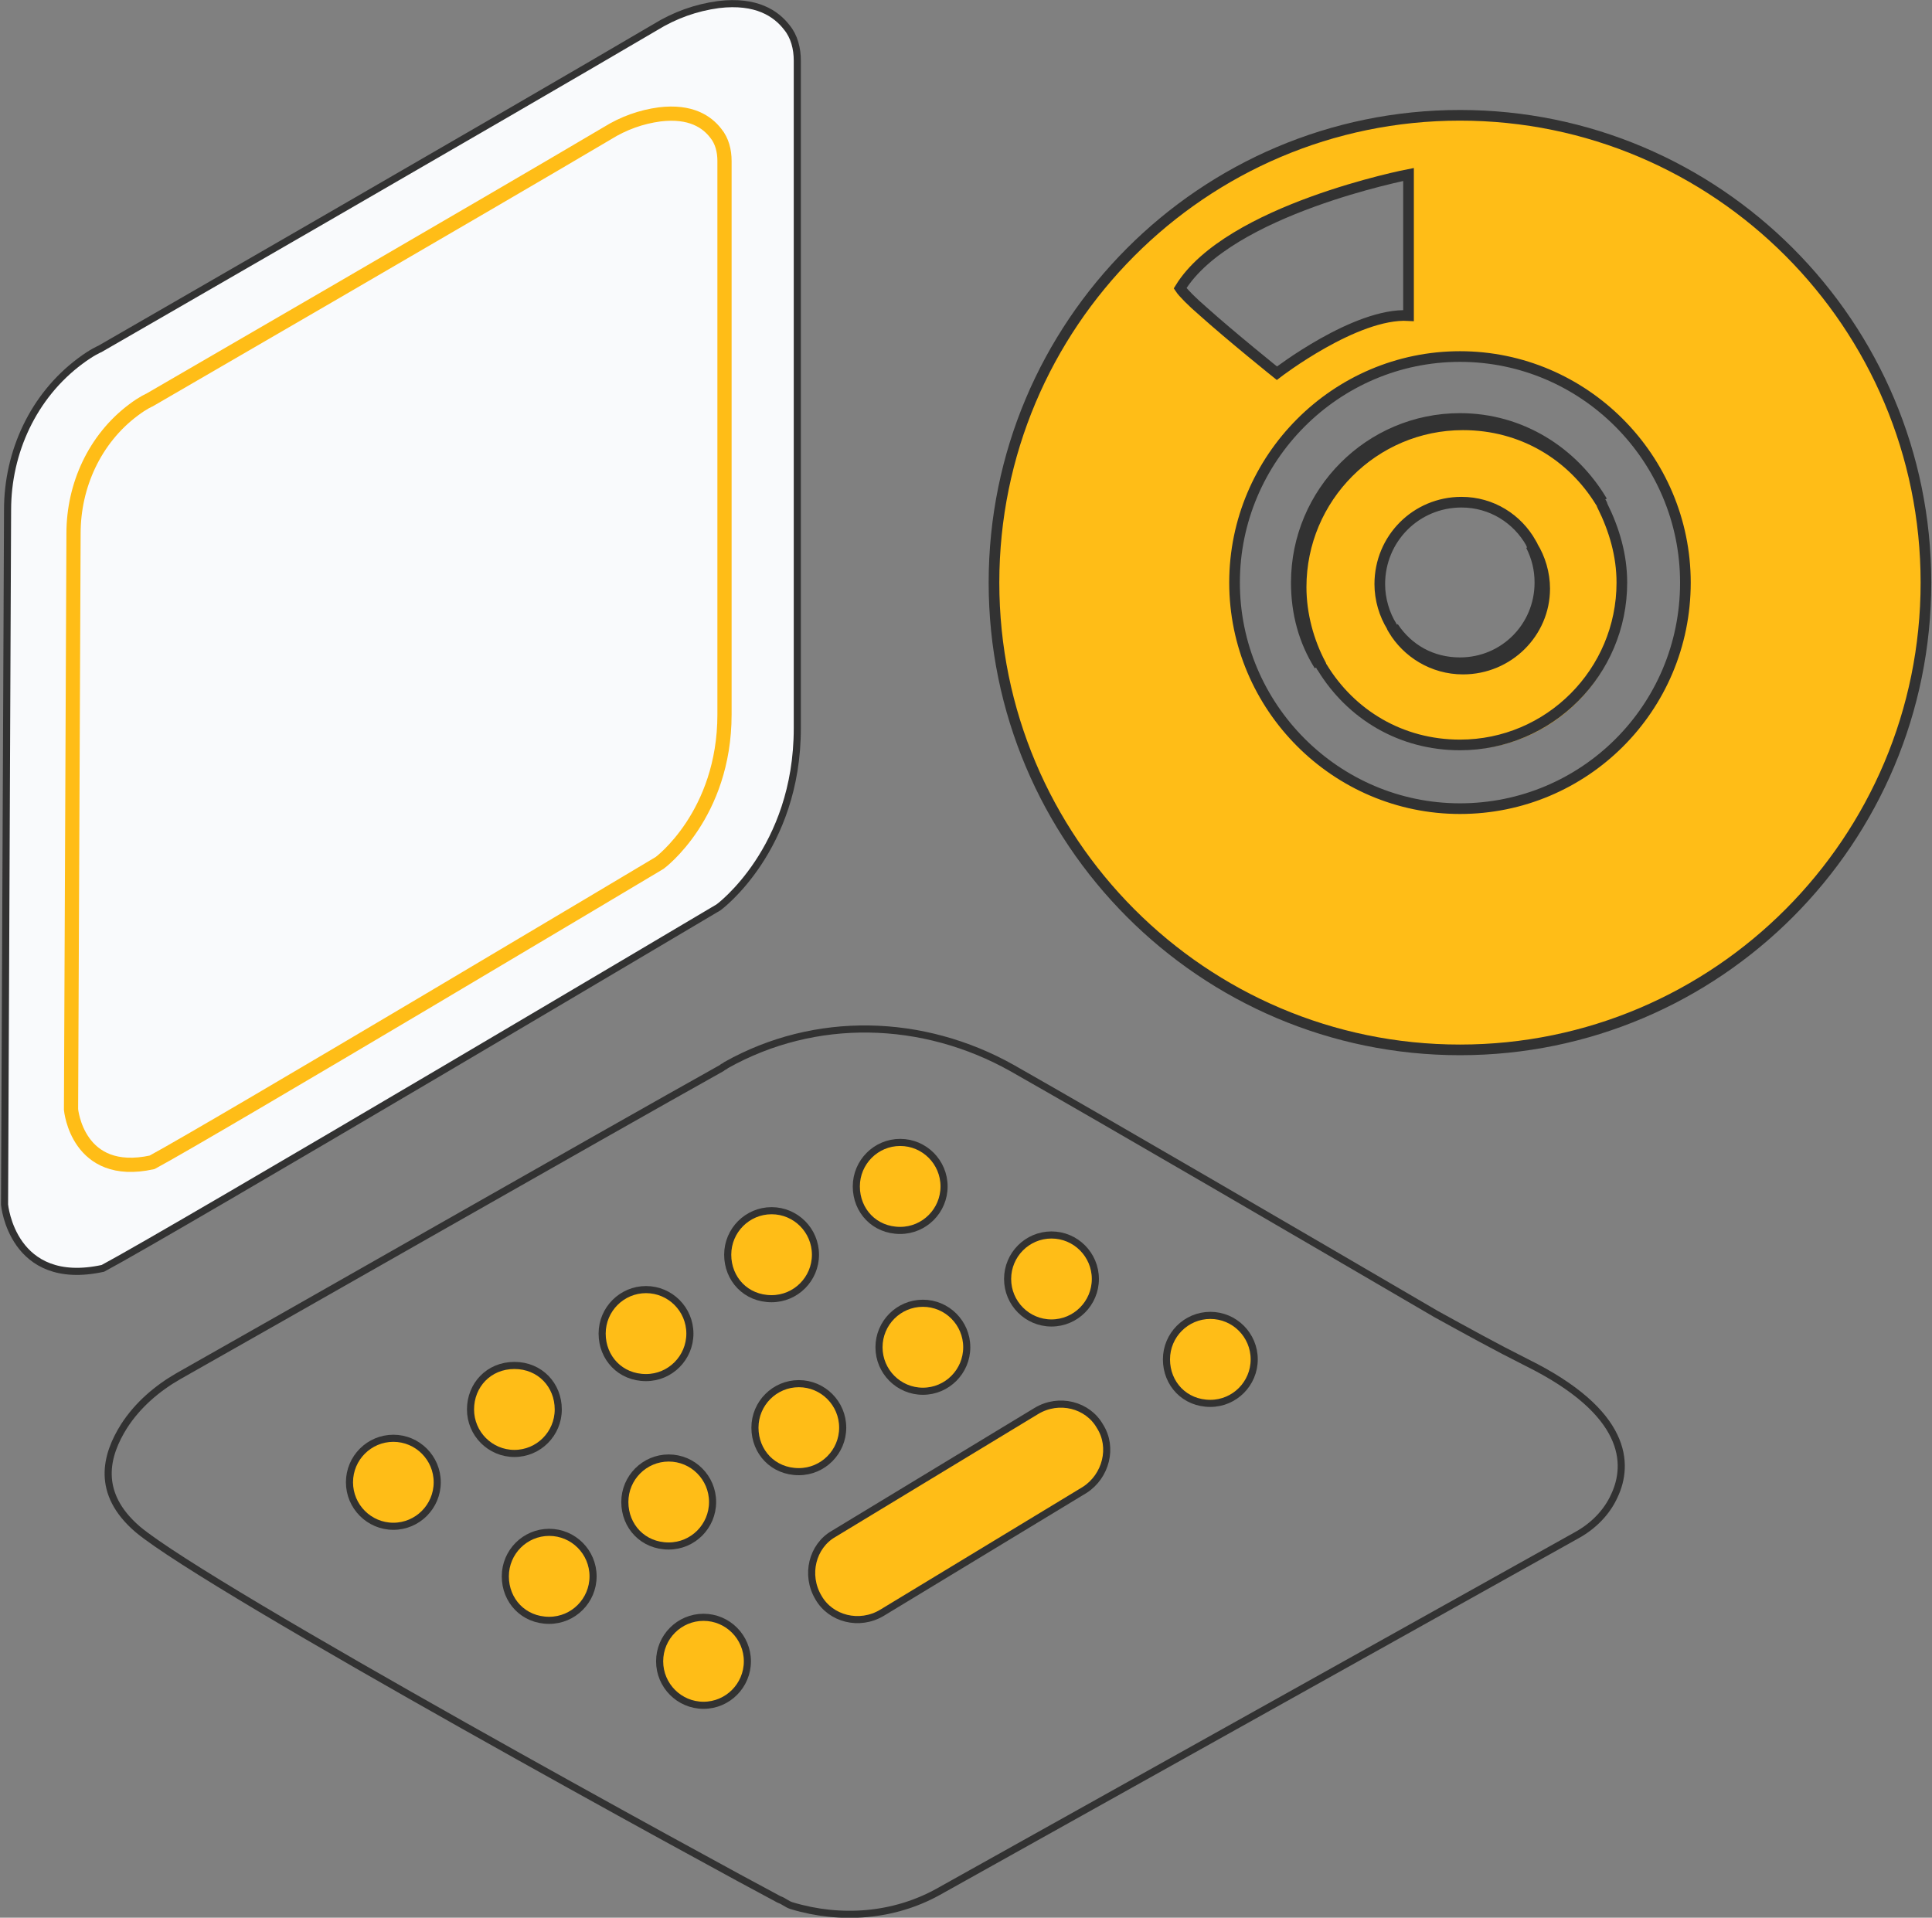
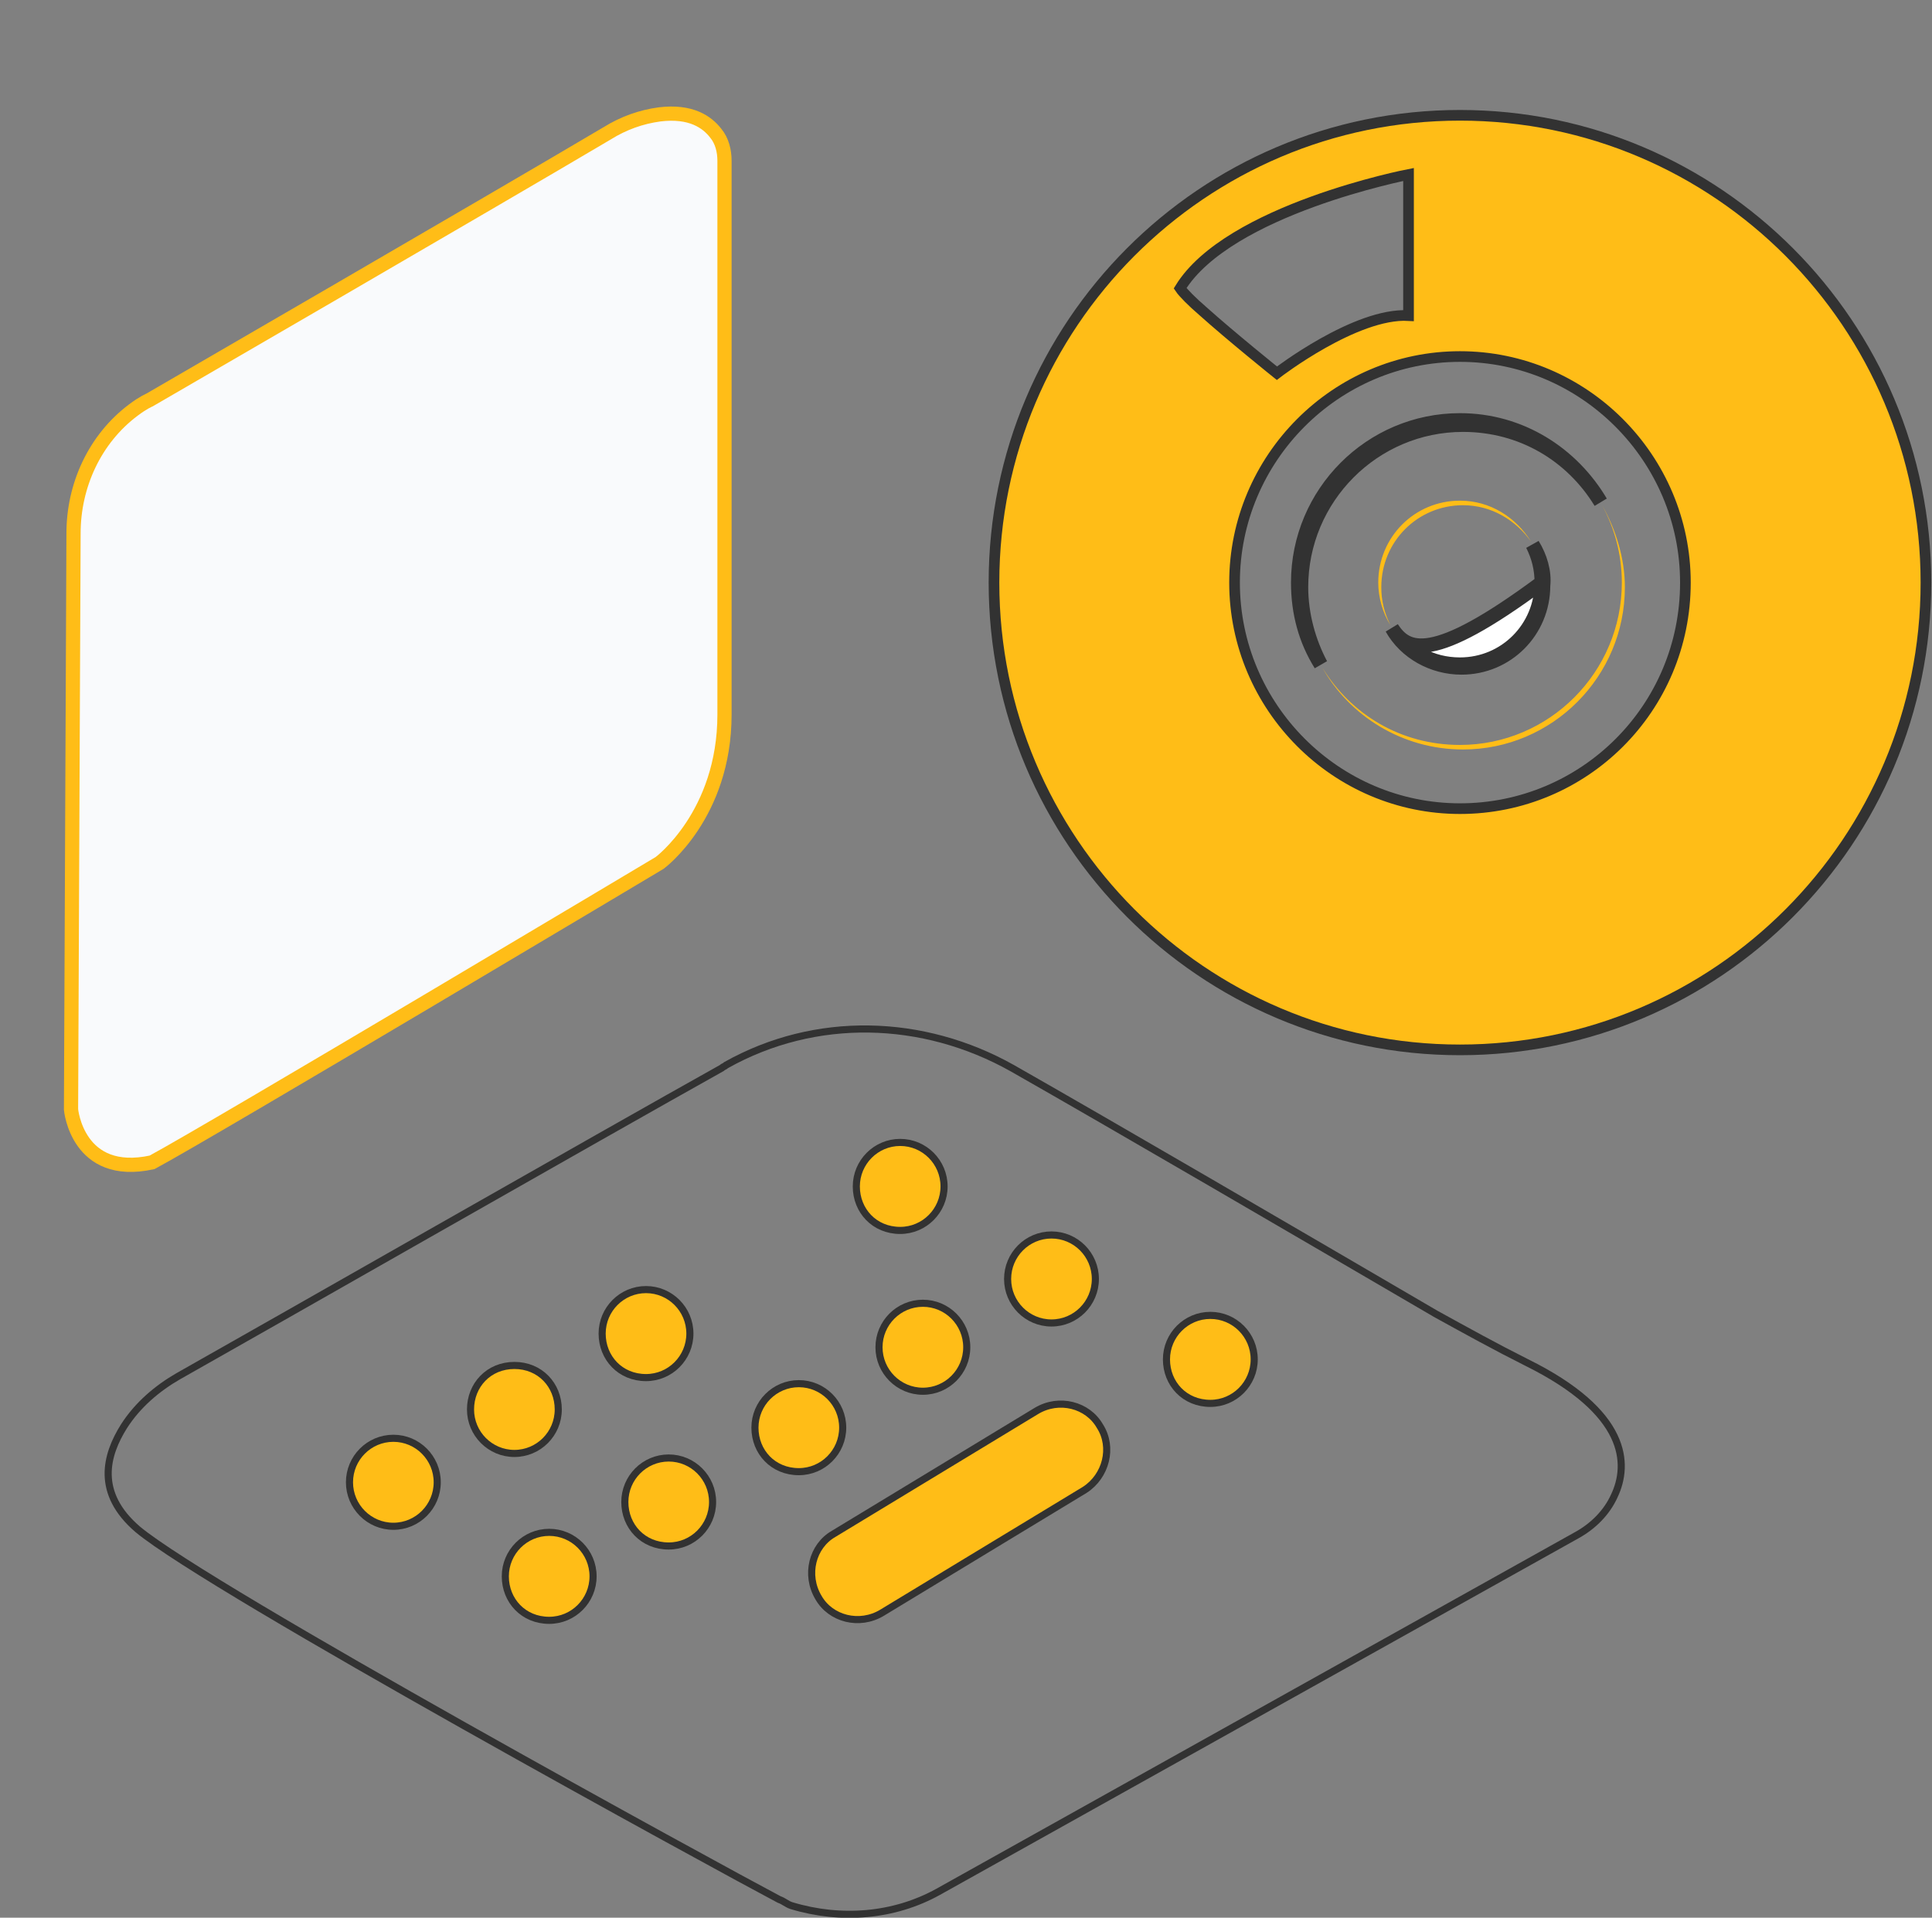
<svg xmlns="http://www.w3.org/2000/svg" width="136" height="135" viewBox="0 0 136 135" fill="none">
  <rect x="0" y="0" width="136" height="135" fill="#808080" stroke="none" />
  <g clip-path="url(#clip0)">
    <path d="M66.03 133.184L110.973 108.085C112.144 107.445 113.103 106.483 113.635 105.309C114.7 103.066 114.594 99.434 107.458 95.91C105.328 94.842 103.198 93.667 101.068 92.492C91.377 86.832 78.384 79.248 71.248 75.19C64.965 71.665 57.403 71.452 51.12 74.976C51.013 75.083 50.907 75.083 50.8 75.19C42.387 79.889 18.637 93.453 12.567 96.871C11.076 97.725 9.692 98.9 8.733 100.396C7.455 102.425 6.71 105.095 9.692 107.658C14.803 111.93 50.8 131.582 54.847 133.718C55.167 133.825 55.38 134.039 55.699 134.146C59.214 135.214 62.941 134.893 66.03 133.184Z" stroke="#323232" stroke-width="0.5" stroke-miterlimit="10" />
-     <path d="M0.533 35.886L0.32 84.802C0.32 84.802 0.852 90.676 7.242 89.288C12.248 86.618 50.587 63.869 50.587 63.869C50.587 63.869 56.125 59.81 56.125 51.266V4.272C56.125 3.418 55.912 2.563 55.38 1.922C54.634 0.961 53.25 6.4373e-06 50.587 0.32C48.99 0.534 47.499 1.068 46.114 1.922C36.316 7.69 7.029 24.565 7.029 24.565C7.029 24.565 6.497 24.779 5.645 25.419C2.343 27.876 0.533 31.828 0.533 35.886Z" fill="#F9FAFC" stroke="#323232" stroke-width="0.5" stroke-miterlimit="10" />
    <path d="M5.176 37.543L5 78.104C5 78.104 5.439 82.975 10.706 81.824C14.832 79.61 46.435 60.746 46.435 60.746C46.435 60.746 51 57.381 51 50.296V11.329C51 10.62 50.824 9.912 50.386 9.381C49.771 8.583 48.63 7.786 46.435 8.052C45.118 8.229 43.889 8.672 42.748 9.381C34.672 14.163 10.53 28.156 10.53 28.156C10.53 28.156 10.092 28.333 9.389 28.864C6.668 30.901 5.176 34.178 5.176 37.543Z" fill="#F9FAFC" stroke="#FFBD17" stroke-miterlimit="10" />
    <path d="M102.772 35.245C99.577 35.245 97.021 37.809 97.021 41.013C97.021 42.081 97.341 43.149 97.873 44.003C97.447 43.149 97.234 42.294 97.234 41.333C97.234 38.129 99.79 35.566 102.985 35.566C105.009 35.566 106.713 36.634 107.778 38.129C106.713 36.42 104.902 35.245 102.772 35.245ZM112.783 35.566C113.635 37.168 114.167 38.983 114.167 41.013C114.167 47.314 109.056 52.441 102.772 52.441C98.618 52.441 95.104 50.305 93.081 46.994C94.998 50.411 98.725 52.761 102.985 52.761C109.269 52.761 114.38 47.635 114.38 41.333C114.38 39.304 113.741 37.275 112.783 35.566ZM102.772 35.245C99.577 35.245 97.021 37.809 97.021 41.013C97.021 42.081 97.341 43.149 97.873 44.003C97.447 43.149 97.234 42.294 97.234 41.333C97.234 38.129 99.79 35.566 102.985 35.566C105.009 35.566 106.713 36.634 107.778 38.129C106.713 36.42 104.902 35.245 102.772 35.245ZM112.783 35.566C113.635 37.168 114.167 38.983 114.167 41.013C114.167 47.314 109.056 52.441 102.772 52.441C98.618 52.441 95.104 50.305 93.081 46.994C94.998 50.411 98.725 52.761 102.985 52.761C109.269 52.761 114.38 47.635 114.38 41.333C114.38 39.304 113.741 37.275 112.783 35.566ZM102.772 35.245C99.577 35.245 97.021 37.809 97.021 41.013C97.021 42.081 97.341 43.149 97.873 44.003C97.447 43.149 97.234 42.294 97.234 41.333C97.234 38.129 99.79 35.566 102.985 35.566C105.009 35.566 106.713 36.634 107.778 38.129C106.713 36.42 104.902 35.245 102.772 35.245ZM112.783 35.566C113.635 37.168 114.167 38.983 114.167 41.013C114.167 47.314 109.056 52.441 102.772 52.441C98.618 52.441 95.104 50.305 93.081 46.994C94.998 50.411 98.725 52.761 102.985 52.761C109.269 52.761 114.38 47.635 114.38 41.333C114.38 39.304 113.741 37.275 112.783 35.566ZM102.772 35.245C99.577 35.245 97.021 37.809 97.021 41.013C97.021 42.081 97.341 43.149 97.873 44.003C97.447 43.149 97.234 42.294 97.234 41.333C97.234 38.129 99.79 35.566 102.985 35.566C105.009 35.566 106.713 36.634 107.778 38.129C106.713 36.42 104.902 35.245 102.772 35.245ZM112.783 35.566C113.635 37.168 114.167 38.983 114.167 41.013C114.167 47.314 109.056 52.441 102.772 52.441C98.618 52.441 95.104 50.305 93.081 46.994C94.998 50.411 98.725 52.761 102.985 52.761C109.269 52.761 114.38 47.635 114.38 41.333C114.38 39.304 113.741 37.275 112.783 35.566ZM102.772 35.245C99.577 35.245 97.021 37.809 97.021 41.013C97.021 42.081 97.341 43.149 97.873 44.003C97.447 43.149 97.234 42.294 97.234 41.333C97.234 38.129 99.79 35.566 102.985 35.566C105.009 35.566 106.713 36.634 107.778 38.129C106.713 36.42 104.902 35.245 102.772 35.245ZM112.783 35.566C113.635 37.168 114.167 38.983 114.167 41.013C114.167 47.314 109.056 52.441 102.772 52.441C98.618 52.441 95.104 50.305 93.081 46.994C94.998 50.411 98.725 52.761 102.985 52.761C109.269 52.761 114.38 47.635 114.38 41.333C114.38 39.304 113.741 37.275 112.783 35.566Z" fill="#FFBD17" />
    <path d="M74.017 93.133C75.721 93.133 77.106 91.745 77.106 90.036C77.106 88.327 75.721 86.938 74.017 86.938C72.313 86.938 70.929 88.327 70.929 90.036C70.929 91.745 72.313 93.133 74.017 93.133Z" fill="#FFBD17" stroke="#323232" stroke-width="0.5" stroke-miterlimit="10" />
    <path d="M64.965 97.939C66.669 97.939 68.053 96.551 68.053 94.842C68.053 93.133 66.669 91.745 64.965 91.745C63.261 91.745 61.876 93.133 61.876 94.842C61.876 96.551 63.261 97.939 64.965 97.939Z" fill="#FFBD17" stroke="#323232" stroke-width="0.5" stroke-miterlimit="10" />
    <path d="M56.232 103.6C57.936 103.6 59.32 102.211 59.32 100.502C59.32 98.793 57.936 97.405 56.232 97.405C54.528 97.405 53.143 98.793 53.143 100.502C53.143 102.211 54.421 103.6 56.232 103.6Z" fill="#FFBD17" stroke="#323232" stroke-width="0.5" stroke-miterlimit="10" />
    <path d="M47.073 108.833C48.777 108.833 50.161 107.445 50.161 105.736C50.161 104.027 48.777 102.638 47.073 102.638C45.369 102.638 43.984 104.027 43.984 105.736C43.984 107.445 45.262 108.833 47.073 108.833Z" fill="#FFBD17" stroke="#323232" stroke-width="0.5" stroke-miterlimit="10" />
    <path d="M38.659 114.066C40.363 114.066 41.748 112.678 41.748 110.969C41.748 109.26 40.363 107.872 38.659 107.872C36.955 107.872 35.571 109.26 35.571 110.969C35.571 112.678 36.849 114.066 38.659 114.066Z" fill="#FFBD17" stroke="#323232" stroke-width="0.5" stroke-miterlimit="10" />
    <path d="M63.367 86.618C65.071 86.618 66.456 85.229 66.456 83.521C66.456 81.812 65.071 80.423 63.367 80.423C61.663 80.423 60.279 81.812 60.279 83.521C60.279 85.229 61.557 86.618 63.367 86.618Z" fill="#FFBD17" stroke="#323232" stroke-width="0.5" stroke-miterlimit="10" />
    <path d="M85.2 98.793C86.904 98.793 88.288 97.405 88.288 95.696C88.288 93.987 86.904 92.599 85.2 92.599C83.496 92.599 82.111 93.987 82.111 95.696C82.111 97.405 83.389 98.793 85.2 98.793Z" fill="#FFBD17" stroke="#323232" stroke-width="0.5" stroke-miterlimit="10" />
-     <path d="M49.522 120.047C51.226 120.047 52.611 118.659 52.611 116.95C52.611 115.241 51.226 113.853 49.522 113.853C47.818 113.853 46.434 115.241 46.434 116.95C46.434 118.659 47.818 120.047 49.522 120.047Z" fill="#FFBD17" stroke="#323232" stroke-width="0.5" stroke-miterlimit="10" />
-     <path d="M54.315 91.424C56.019 91.424 57.403 90.036 57.403 88.327C57.403 86.618 56.019 85.229 54.315 85.229C52.611 85.229 51.226 86.618 51.226 88.327C51.226 90.036 52.504 91.424 54.315 91.424Z" fill="#FFBD17" stroke="#323232" stroke-width="0.5" stroke-miterlimit="10" />
    <path d="M45.475 96.978C47.179 96.978 48.564 95.589 48.564 93.88C48.564 92.172 47.179 90.783 45.475 90.783C43.772 90.783 42.387 92.172 42.387 93.88C42.387 95.589 43.665 96.978 45.475 96.978Z" fill="#FFBD17" stroke="#323232" stroke-width="0.5" stroke-miterlimit="10" />
    <path d="M36.21 102.318C37.914 102.318 39.298 100.93 39.298 99.221C39.298 97.512 38.02 96.123 36.21 96.123C34.399 96.123 33.121 97.512 33.121 99.221C33.121 100.93 34.506 102.318 36.21 102.318Z" fill="#FFBD17" stroke="#323232" stroke-width="0.5" stroke-miterlimit="10" />
    <path d="M27.69 107.445C29.394 107.445 30.778 106.056 30.778 104.347C30.778 102.638 29.394 101.25 27.69 101.25C25.986 101.25 24.601 102.638 24.601 104.347C24.601 106.056 25.986 107.445 27.69 107.445Z" fill="#FFBD17" stroke="#323232" stroke-width="0.5" stroke-miterlimit="10" />
    <path d="M76.36 104.881L62.089 113.532C60.492 114.494 58.468 113.96 57.616 112.464C56.658 110.862 57.19 108.833 58.681 107.979L72.952 99.328C74.55 98.366 76.573 98.9 77.425 100.396C78.384 101.891 77.851 103.92 76.36 104.881Z" fill="#FFBD17" stroke="#323232" stroke-width="0.5" stroke-miterlimit="10" />
-     <path d="M107.884 38.343C108.31 39.197 108.523 40.051 108.523 41.013C108.523 44.217 105.967 46.78 102.772 46.78C100.749 46.78 99.045 45.819 97.98 44.217C98.938 45.926 100.855 46.994 102.879 46.994C106.074 46.994 108.63 44.43 108.63 41.226C108.736 40.265 108.417 39.197 107.884 38.343ZM102.772 29.585C96.489 29.585 91.377 34.711 91.377 41.013C91.377 43.149 91.909 45.071 92.974 46.78C92.122 45.178 91.59 43.255 91.59 41.333C91.59 35.032 96.702 29.905 102.985 29.905C107.139 29.905 110.653 32.041 112.677 35.352C110.653 31.934 107.032 29.585 102.772 29.585ZM107.884 38.343C108.31 39.197 108.523 40.051 108.523 41.013C108.523 44.217 105.967 46.78 102.772 46.78C100.749 46.78 99.045 45.819 97.98 44.217C98.938 45.926 100.855 46.994 102.879 46.994C106.074 46.994 108.63 44.43 108.63 41.226C108.736 40.265 108.417 39.197 107.884 38.343ZM102.772 29.585C96.489 29.585 91.377 34.711 91.377 41.013C91.377 43.149 91.909 45.071 92.974 46.78C92.122 45.178 91.59 43.255 91.59 41.333C91.59 35.032 96.702 29.905 102.985 29.905C107.139 29.905 110.653 32.041 112.677 35.352C110.653 31.934 107.032 29.585 102.772 29.585ZM107.884 38.343C108.31 39.197 108.523 40.051 108.523 41.013C108.523 44.217 105.967 46.78 102.772 46.78C100.749 46.78 99.045 45.819 97.98 44.217C98.938 45.926 100.855 46.994 102.879 46.994C106.074 46.994 108.63 44.43 108.63 41.226C108.736 40.265 108.417 39.197 107.884 38.343ZM102.772 29.585C96.489 29.585 91.377 34.711 91.377 41.013C91.377 43.149 91.909 45.071 92.974 46.78C92.122 45.178 91.59 43.255 91.59 41.333C91.59 35.032 96.702 29.905 102.985 29.905C107.139 29.905 110.653 32.041 112.677 35.352C110.653 31.934 107.032 29.585 102.772 29.585ZM107.884 38.343C108.31 39.197 108.523 40.051 108.523 41.013C108.523 44.217 105.967 46.78 102.772 46.78C100.749 46.78 99.045 45.819 97.98 44.217C98.938 45.926 100.855 46.994 102.879 46.994C106.074 46.994 108.63 44.43 108.63 41.226C108.736 40.265 108.417 39.197 107.884 38.343ZM102.772 29.585C96.489 29.585 91.377 34.711 91.377 41.013C91.377 43.149 91.909 45.071 92.974 46.78C92.122 45.178 91.59 43.255 91.59 41.333C91.59 35.032 96.702 29.905 102.985 29.905C107.139 29.905 110.653 32.041 112.677 35.352C110.653 31.934 107.032 29.585 102.772 29.585ZM107.884 38.343C108.31 39.197 108.523 40.051 108.523 41.013C108.523 44.217 105.967 46.78 102.772 46.78C100.749 46.78 99.045 45.819 97.98 44.217C98.938 45.926 100.855 46.994 102.879 46.994C106.074 46.994 108.63 44.43 108.63 41.226C108.736 40.265 108.417 39.197 107.884 38.343ZM102.772 29.585C96.489 29.585 91.377 34.711 91.377 41.013C91.377 43.149 91.909 45.071 92.974 46.78C92.122 45.178 91.59 43.255 91.59 41.333C91.59 35.032 96.702 29.905 102.985 29.905C107.139 29.905 110.653 32.041 112.677 35.352C110.653 31.934 107.032 29.585 102.772 29.585Z" fill="white" stroke="#323232" stroke-miterlimit="10" />
+     <path d="M107.884 38.343C108.31 39.197 108.523 40.051 108.523 41.013C108.523 44.217 105.967 46.78 102.772 46.78C100.749 46.78 99.045 45.819 97.98 44.217C98.938 45.926 100.855 46.994 102.879 46.994C106.074 46.994 108.63 44.43 108.63 41.226C108.736 40.265 108.417 39.197 107.884 38.343ZM102.772 29.585C96.489 29.585 91.377 34.711 91.377 41.013C91.377 43.149 91.909 45.071 92.974 46.78C92.122 45.178 91.59 43.255 91.59 41.333C91.59 35.032 96.702 29.905 102.985 29.905C107.139 29.905 110.653 32.041 112.677 35.352C110.653 31.934 107.032 29.585 102.772 29.585ZM107.884 38.343C108.31 39.197 108.523 40.051 108.523 41.013C108.523 44.217 105.967 46.78 102.772 46.78C100.749 46.78 99.045 45.819 97.98 44.217C98.938 45.926 100.855 46.994 102.879 46.994C106.074 46.994 108.63 44.43 108.63 41.226C108.736 40.265 108.417 39.197 107.884 38.343ZM102.772 29.585C96.489 29.585 91.377 34.711 91.377 41.013C91.377 43.149 91.909 45.071 92.974 46.78C92.122 45.178 91.59 43.255 91.59 41.333C91.59 35.032 96.702 29.905 102.985 29.905C107.139 29.905 110.653 32.041 112.677 35.352C110.653 31.934 107.032 29.585 102.772 29.585ZM107.884 38.343C108.31 39.197 108.523 40.051 108.523 41.013C108.523 44.217 105.967 46.78 102.772 46.78C100.749 46.78 99.045 45.819 97.98 44.217C98.938 45.926 100.855 46.994 102.879 46.994C106.074 46.994 108.63 44.43 108.63 41.226C108.736 40.265 108.417 39.197 107.884 38.343ZM102.772 29.585C96.489 29.585 91.377 34.711 91.377 41.013C91.377 43.149 91.909 45.071 92.974 46.78C92.122 45.178 91.59 43.255 91.59 41.333C91.59 35.032 96.702 29.905 102.985 29.905C107.139 29.905 110.653 32.041 112.677 35.352C110.653 31.934 107.032 29.585 102.772 29.585ZM107.884 38.343C108.31 39.197 108.523 40.051 108.523 41.013C108.523 44.217 105.967 46.78 102.772 46.78C100.749 46.78 99.045 45.819 97.98 44.217C98.938 45.926 100.855 46.994 102.879 46.994C106.074 46.994 108.63 44.43 108.63 41.226C108.736 40.265 108.417 39.197 107.884 38.343ZM102.772 29.585C96.489 29.585 91.377 34.711 91.377 41.013C91.377 43.149 91.909 45.071 92.974 46.78C92.122 45.178 91.59 43.255 91.59 41.333C91.59 35.032 96.702 29.905 102.985 29.905C107.139 29.905 110.653 32.041 112.677 35.352C110.653 31.934 107.032 29.585 102.772 29.585ZM107.884 38.343C108.31 39.197 108.523 40.051 108.523 41.013C100.749 46.78 99.045 45.819 97.98 44.217C98.938 45.926 100.855 46.994 102.879 46.994C106.074 46.994 108.63 44.43 108.63 41.226C108.736 40.265 108.417 39.197 107.884 38.343ZM102.772 29.585C96.489 29.585 91.377 34.711 91.377 41.013C91.377 43.149 91.909 45.071 92.974 46.78C92.122 45.178 91.59 43.255 91.59 41.333C91.59 35.032 96.702 29.905 102.985 29.905C107.139 29.905 110.653 32.041 112.677 35.352C110.653 31.934 107.032 29.585 102.772 29.585Z" fill="white" stroke="#323232" stroke-miterlimit="10" />
    <path d="M102.772 8.117C84.667 8.117 69.97 22.856 69.97 41.013C69.97 59.169 84.667 73.908 102.772 73.908C120.877 73.908 135.574 59.169 135.574 41.013C135.574 22.856 120.877 8.117 102.772 8.117ZM83.07 20.293C86.478 14.739 99.151 12.282 99.151 12.282V22.215C95.424 22.002 89.886 26.274 89.886 26.274C89.886 26.274 86.691 23.71 84.667 21.895C83.922 21.254 83.283 20.613 83.07 20.293ZM102.772 56.926C94.039 56.926 86.904 49.771 86.904 41.013C86.904 32.255 94.039 25.099 102.772 25.099C111.505 25.099 118.641 32.255 118.641 41.013C118.641 49.877 111.505 56.926 102.772 56.926Z" fill="#FFBD17" stroke="#323232" stroke-width="0.75" stroke-miterlimit="10" />
-     <path d="M112.783 35.566C112.783 35.459 112.677 35.352 112.677 35.352C110.653 32.041 107.139 29.905 102.985 29.905C96.702 29.905 91.59 35.032 91.59 41.333C91.59 43.255 92.122 45.178 92.974 46.78C92.974 46.887 93.081 46.994 93.081 46.994C95.104 50.305 98.619 52.441 102.772 52.441C109.056 52.441 114.168 47.314 114.168 41.013C114.168 39.09 113.635 37.275 112.783 35.566ZM102.985 47.1C100.855 47.1 99.045 45.926 98.086 44.324C98.086 44.217 97.98 44.217 97.98 44.11C97.447 43.255 97.128 42.188 97.128 41.12C97.128 37.915 99.684 35.352 102.879 35.352C105.009 35.352 106.819 36.527 107.778 38.236C107.778 38.343 107.884 38.343 107.884 38.449C108.417 39.304 108.736 40.372 108.736 41.44C108.736 44.537 106.18 47.1 102.985 47.1Z" fill="#FFBD17" stroke="#323232" stroke-width="0.75" stroke-miterlimit="10" />
  </g>
  <defs>
    <clipPath id="clip0">
      <rect width="136" height="135" fill="white" />
    </clipPath>
  </defs>
</svg>